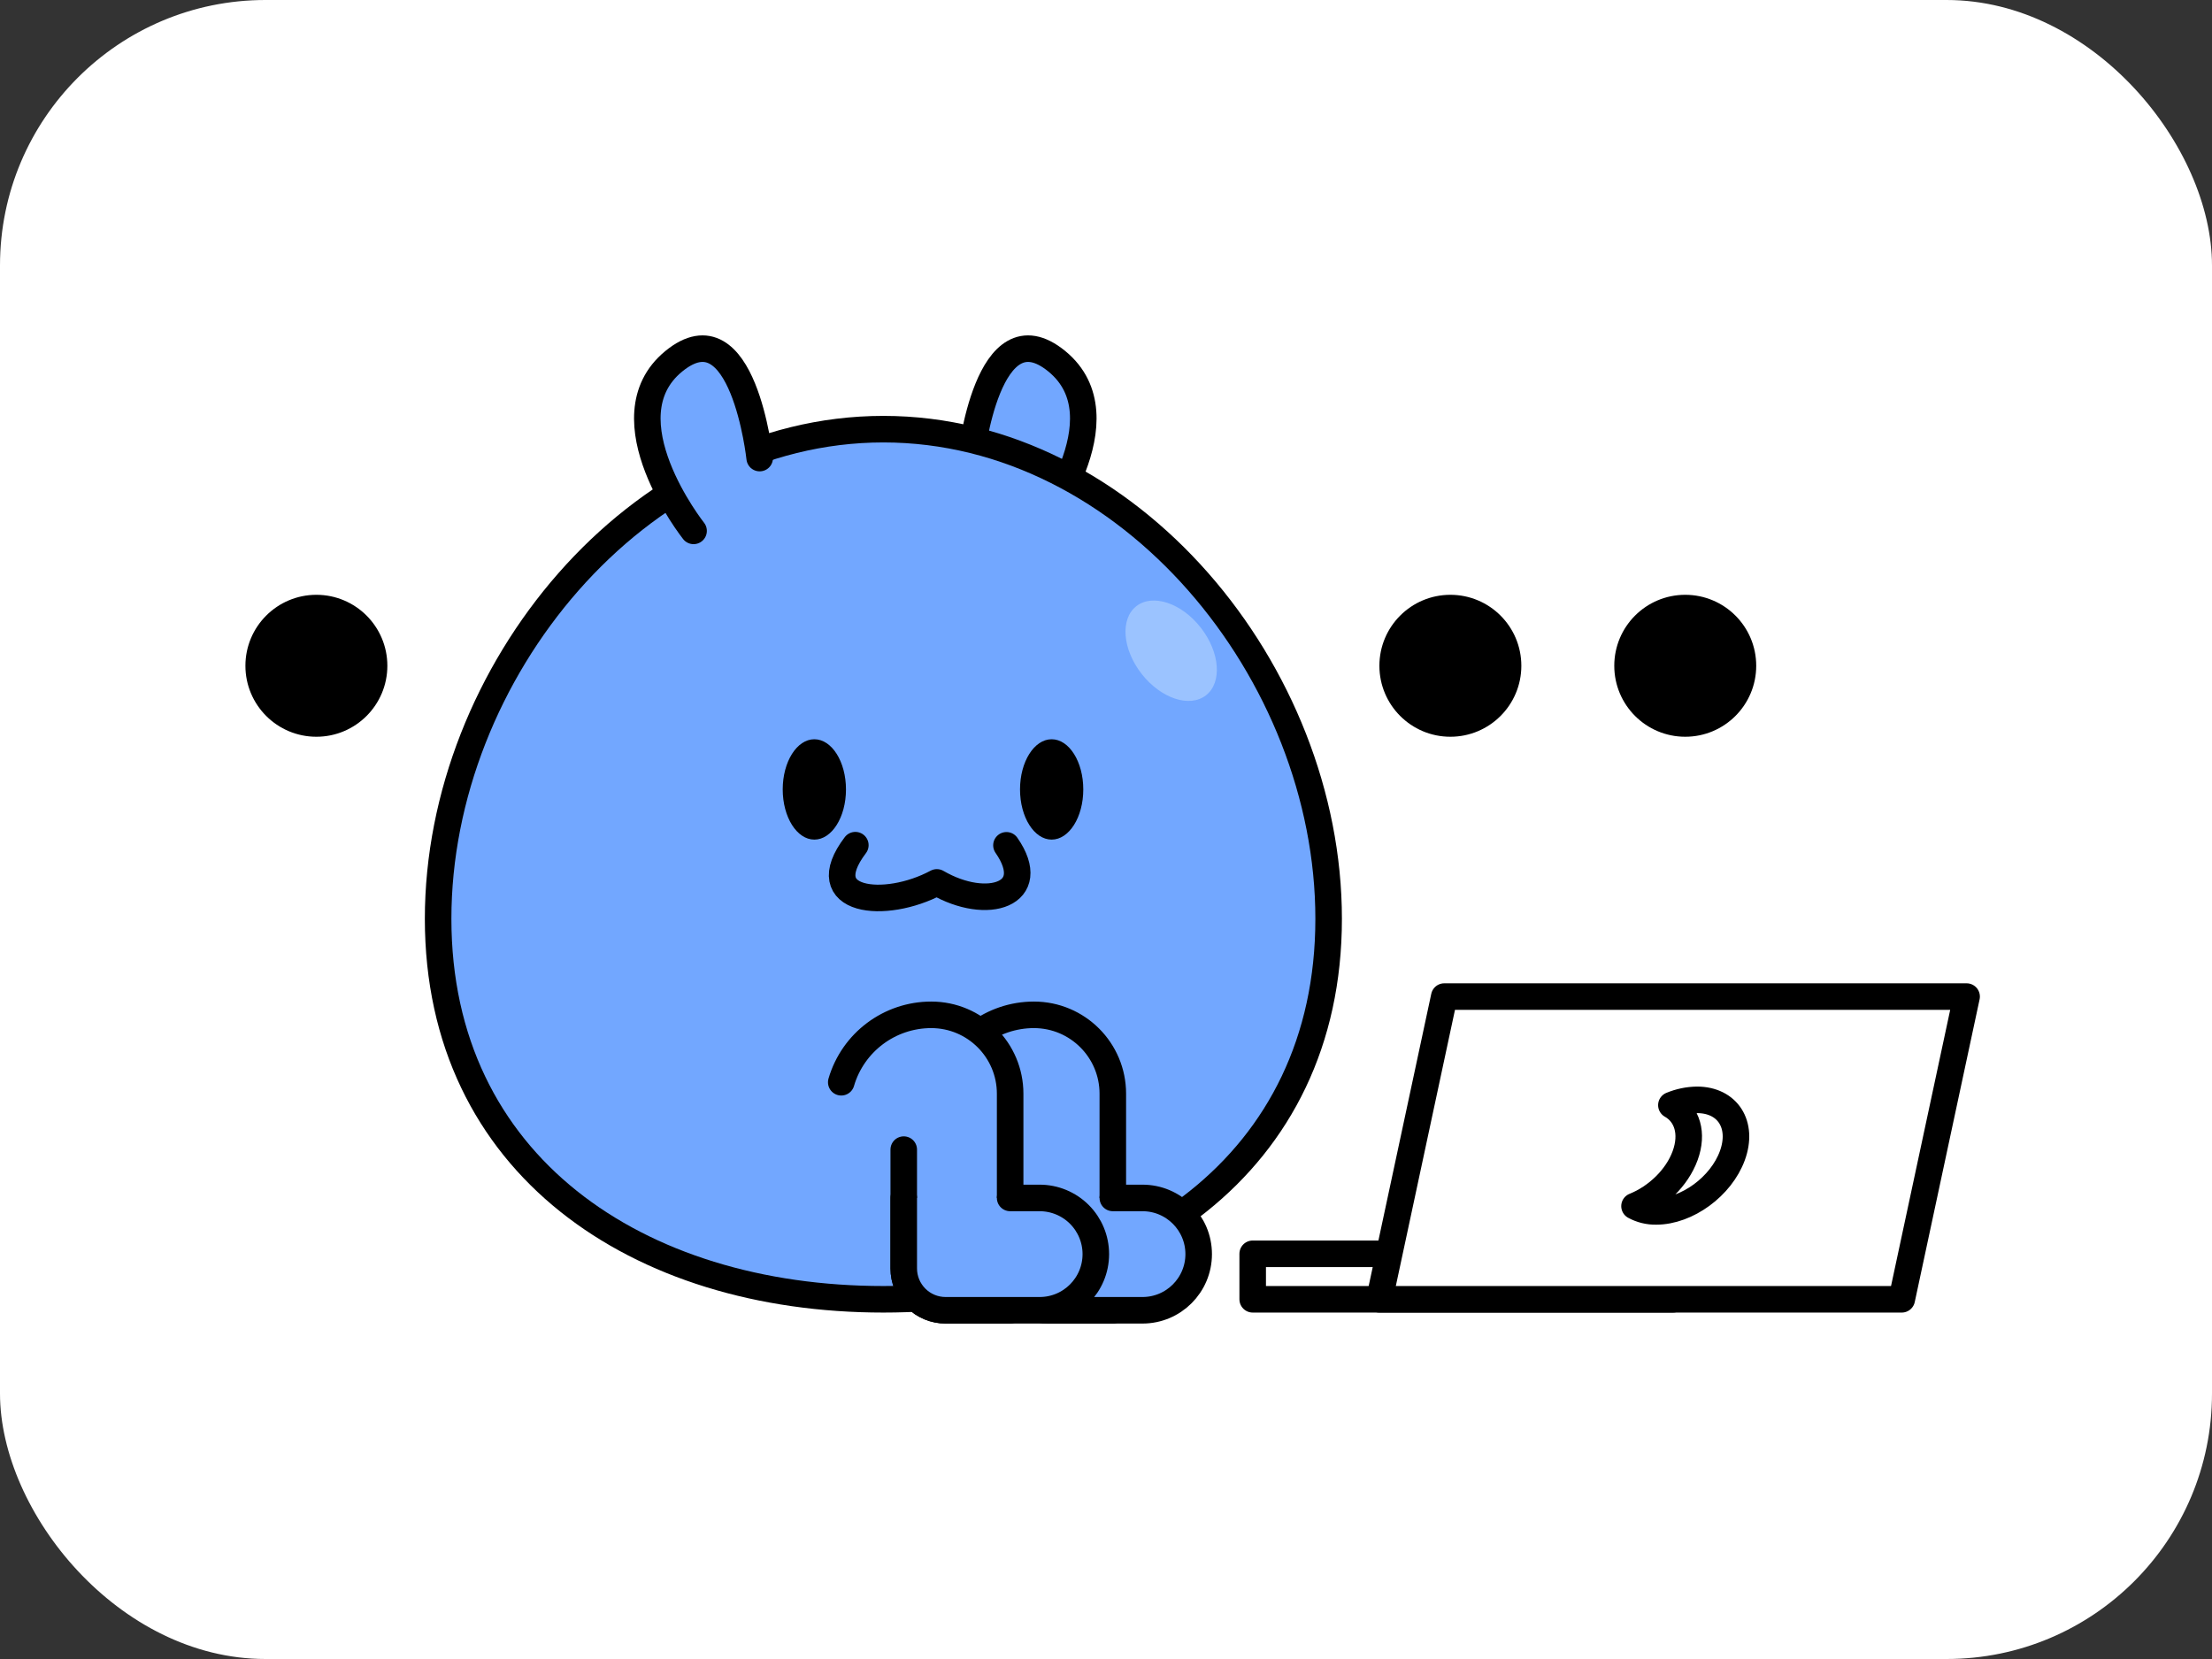
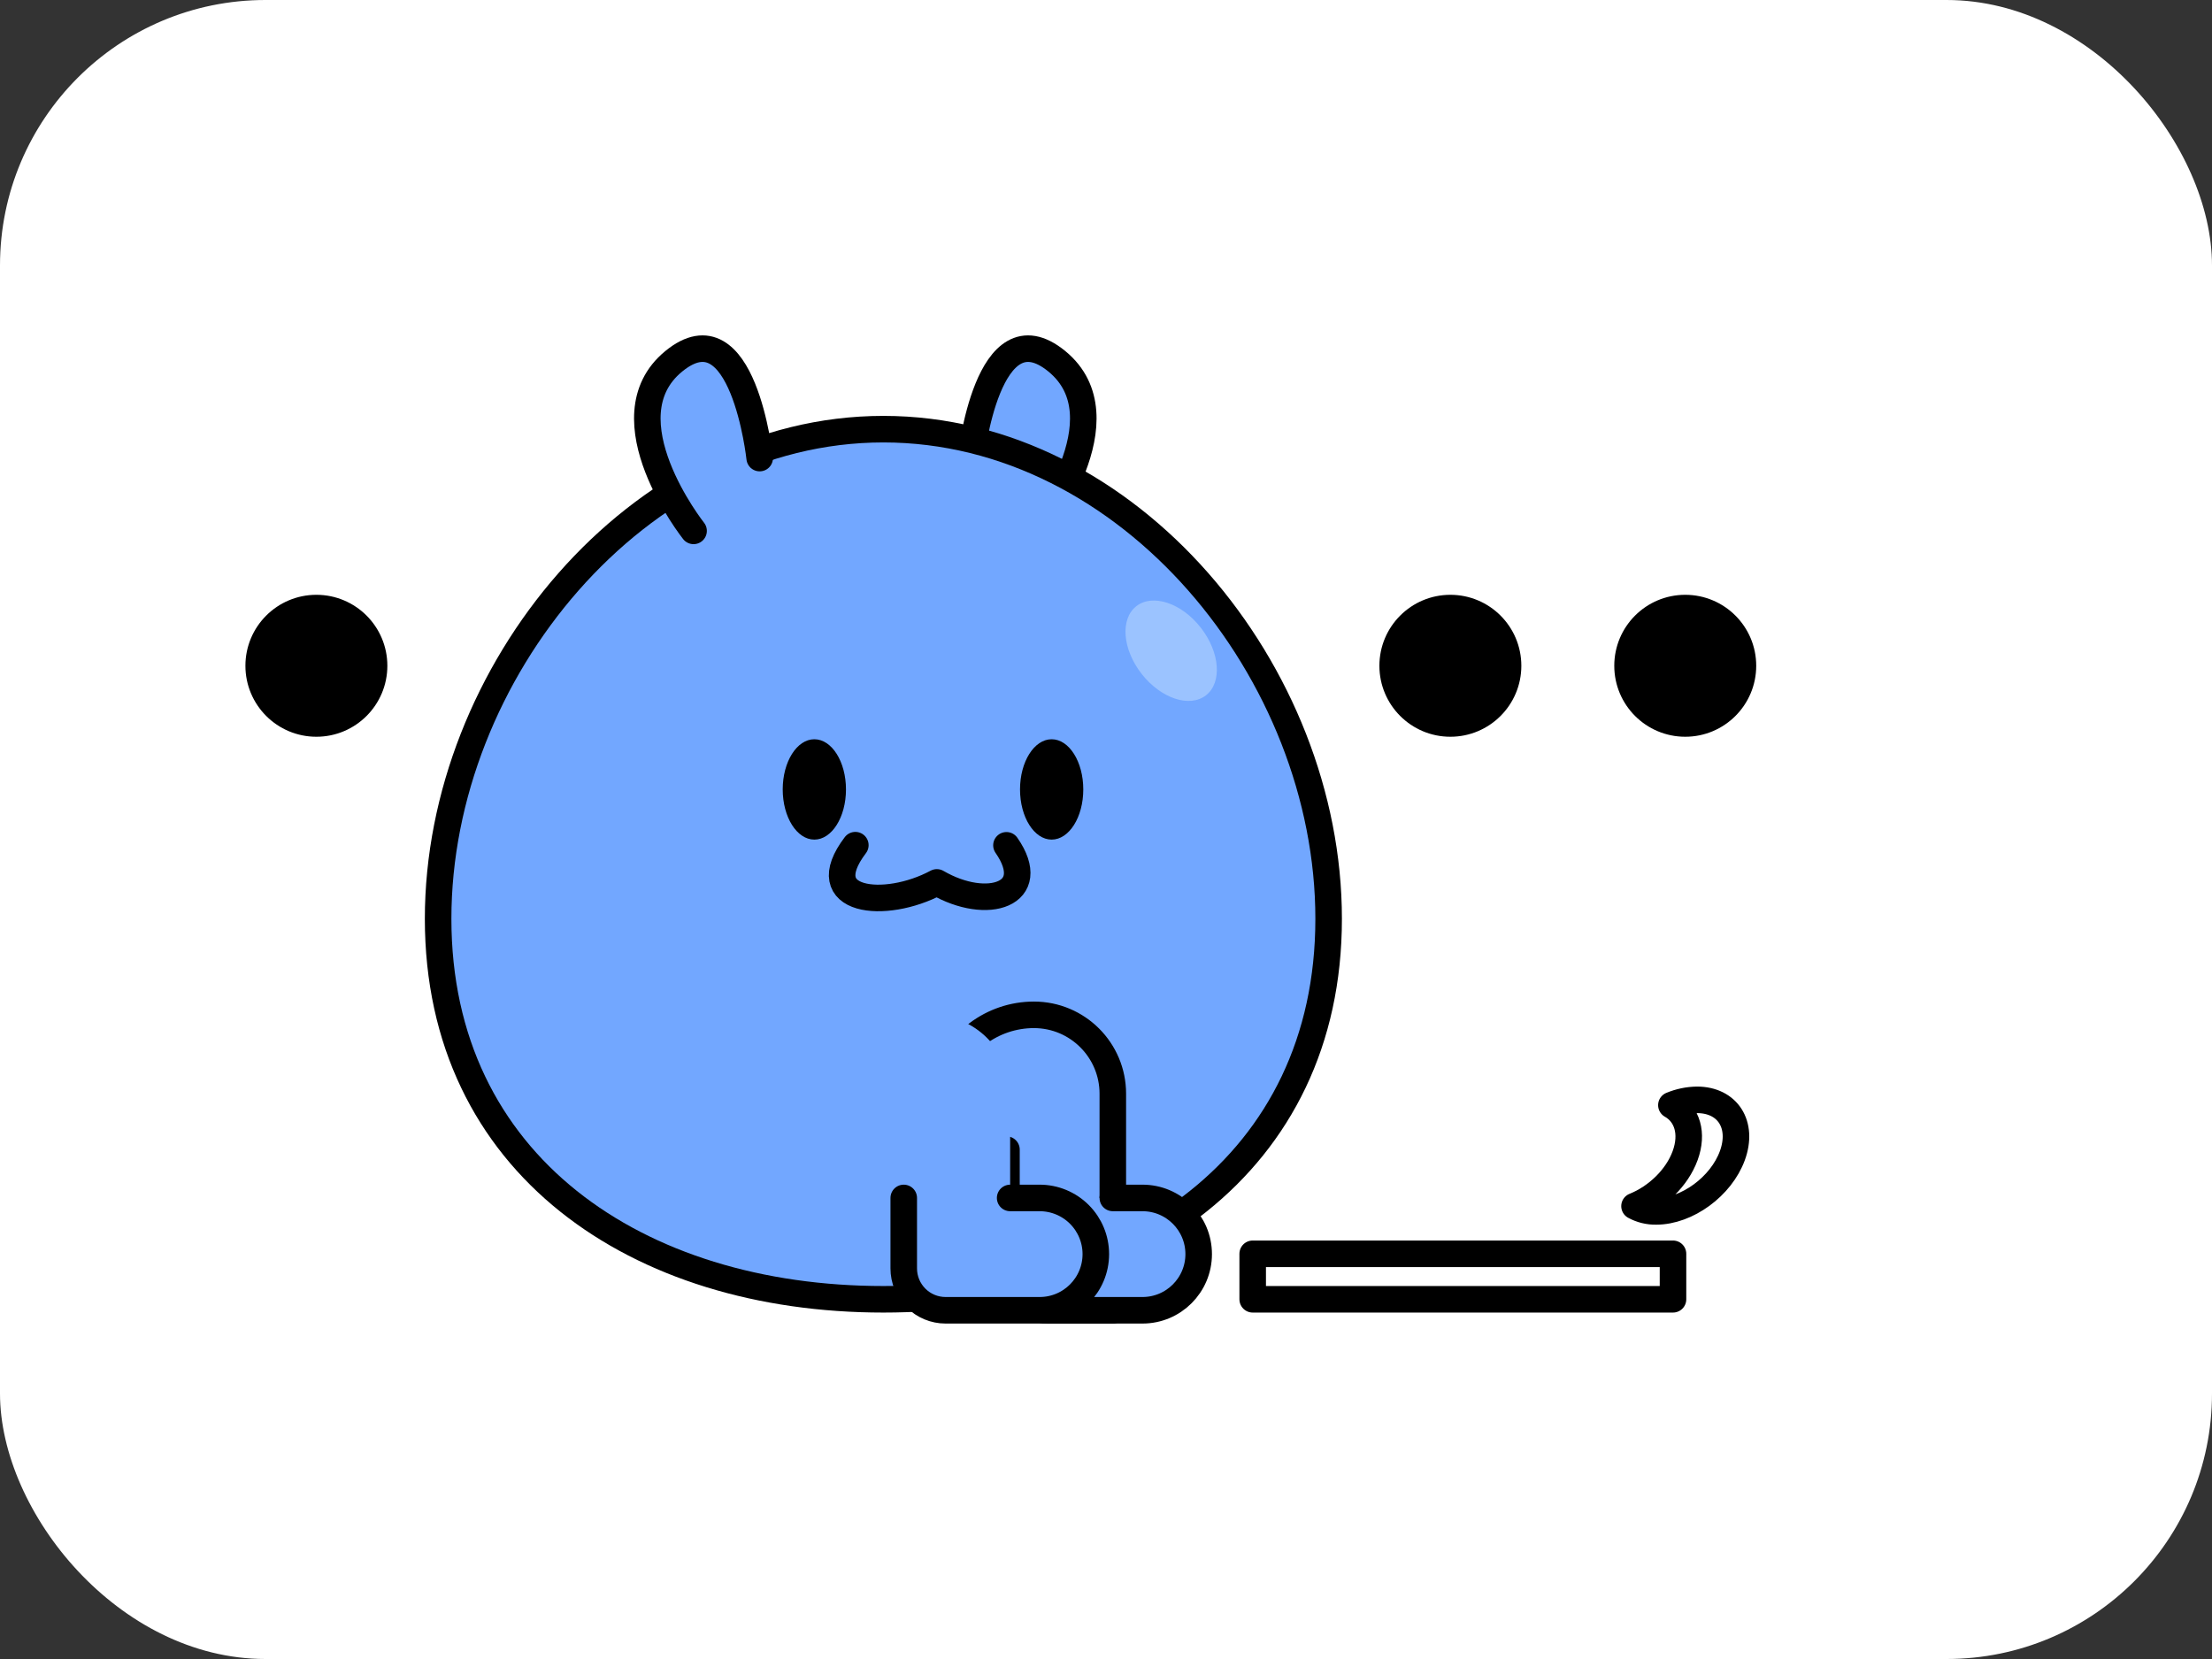
<svg xmlns="http://www.w3.org/2000/svg" width="500" height="375" viewBox="0 0 500 375" fill="none">
  <rect x="0" y="0" width="500" height="375" fill="#333333" stroke="none" />
  <rect width="500" height="375" rx="60" fill="white" />
  <path d="M219.466 103.542C219.466 103.542 223.2 68.808 238.891 81.667C254.583 94.525 234.408 120 234.408 120" fill="#72A7FF" />
  <path d="M219.466 103.542C219.466 103.542 223.2 68.808 238.891 81.667C254.583 94.525 234.408 120 234.408 120" stroke="black" stroke-width="6" stroke-linecap="round" stroke-linejoin="round" />
  <path d="M99.033 207.683C99.033 263.267 144.092 293.692 199.683 293.692C255.275 293.692 300.325 263.267 300.325 207.683C300.325 152.1 255.267 97.008 199.683 97.008C144.1 97.008 99.033 152.092 99.033 207.683Z" fill="#72A7FF" stroke="black" stroke-width="6" stroke-linecap="round" stroke-linejoin="round" />
  <path d="M227.499 191.075C235.183 202.142 223.216 206.117 211.766 199.458C200.033 205.758 183.533 203.967 193.341 191.042" stroke="black" stroke-width="6" stroke-linecap="round" stroke-linejoin="round" />
  <ellipse cx="237.716" cy="178.442" rx="7.15" ry="11.342" fill="black" />
  <ellipse cx="184.075" cy="178.442" rx="7.15" ry="11.342" fill="black" />
  <ellipse cx="264.733" cy="147.09" rx="8.483" ry="12.783" transform="rotate(-38.01 264.733 147.09)" fill="#9BC3FF" />
  <path d="M171.717 103.542C171.717 103.542 167.975 68.808 152.292 81.667C136.608 94.525 156.775 120 156.775 120" fill="#72A7FF" />
  <path d="M171.717 103.542C171.717 103.542 167.975 68.808 152.292 81.667C136.608 94.525 156.775 120 156.775 120" stroke="black" stroke-width="6" stroke-linecap="round" stroke-linejoin="round" />
  <rect x="283.158" y="283.408" width="95.008" height="10.283" fill="white" stroke="black" stroke-width="6" stroke-linecap="round" stroke-linejoin="round" />
-   <path d="M429.875 293.692H311.8L326.458 225.267H444.533L429.875 293.692V293.692Z" fill="white" stroke="black" stroke-width="6" stroke-linecap="round" stroke-linejoin="round" />
  <path d="M383.583 248.608C381.597 248.64 379.634 249.047 377.8 249.808C381.358 251.817 382.75 256.167 380.908 261.217C379.066 266.267 374.491 270.617 369.466 272.633C370.969 273.447 372.657 273.858 374.366 273.825C381.333 273.825 389.041 268.183 391.583 261.217C394.125 254.25 390.541 248.608 383.583 248.608Z" fill="white" stroke="black" stroke-width="6" stroke-linecap="round" stroke-linejoin="round" />
  <path d="M227.5 259.858V286.717C227.5 291.94 231.734 296.175 236.958 296.175H251.541V247.225C251.541 237.379 243.562 229.396 233.716 229.392V229.392C224.303 229.391 216.017 235.599 213.375 244.633" fill="#72A7FF" />
  <path d="M227.5 259.858V286.717C227.5 291.94 231.734 296.175 236.958 296.175H251.541V247.225C251.541 237.379 243.562 229.396 233.716 229.392V229.392C224.303 229.391 216.017 235.599 213.375 244.633" stroke="black" stroke-width="6" stroke-linecap="round" stroke-linejoin="round" />
  <path d="M227.5 270.783V286.717C227.5 291.94 231.734 296.175 236.958 296.175H258.25C265.264 296.175 270.95 290.489 270.95 283.475V283.475C270.945 276.464 265.26 270.783 258.25 270.783H251.541" fill="#72A7FF" />
  <path d="M227.5 270.783V286.717C227.5 291.94 231.734 296.175 236.958 296.175H258.25C265.264 296.175 270.95 290.489 270.95 283.475V283.475C270.945 276.464 265.26 270.783 258.25 270.783H251.541" stroke="black" stroke-width="6" stroke-linecap="round" stroke-linejoin="round" />
  <path d="M204.283 259.858V286.717C204.281 289.224 205.276 291.63 207.048 293.404C208.821 295.178 211.225 296.175 213.733 296.175H228.333V247.225C228.333 237.376 220.349 229.392 210.5 229.392V229.392C201.087 229.391 192.801 235.599 190.158 244.633" fill="#72A7FF" />
-   <path d="M204.283 259.858V286.717C204.281 289.224 205.276 291.63 207.048 293.404C208.821 295.178 211.225 296.175 213.733 296.175H228.333V247.225C228.333 237.376 220.349 229.392 210.5 229.392V229.392C201.087 229.391 192.801 235.599 190.158 244.633" stroke="black" stroke-width="6" stroke-linecap="round" stroke-linejoin="round" />
  <path d="M204.283 270.783V286.717C204.281 289.224 205.276 291.63 207.048 293.404C208.821 295.178 211.225 296.175 213.733 296.175H235C242.014 296.175 247.7 290.489 247.7 283.475V283.475C247.7 280.107 246.362 276.878 243.98 274.498C241.598 272.117 238.367 270.781 235 270.783H228.333" fill="#72A7FF" />
  <path d="M204.283 270.783V286.717C204.281 289.224 205.276 291.63 207.048 293.404C208.821 295.178 211.225 296.175 213.733 296.175H235C242.014 296.175 247.7 290.489 247.7 283.475V283.475C247.7 280.107 246.362 276.878 243.98 274.498C241.598 272.117 238.367 270.781 235 270.783H228.333" stroke="black" stroke-width="6" stroke-linecap="round" stroke-linejoin="round" />
  <circle cx="71.516" cy="150.492" r="16.042" fill="black" />
  <circle cx="327.841" cy="150.492" r="16.042" fill="black" />
  <circle cx="380.933" cy="150.492" r="16.042" fill="black" />
</svg>